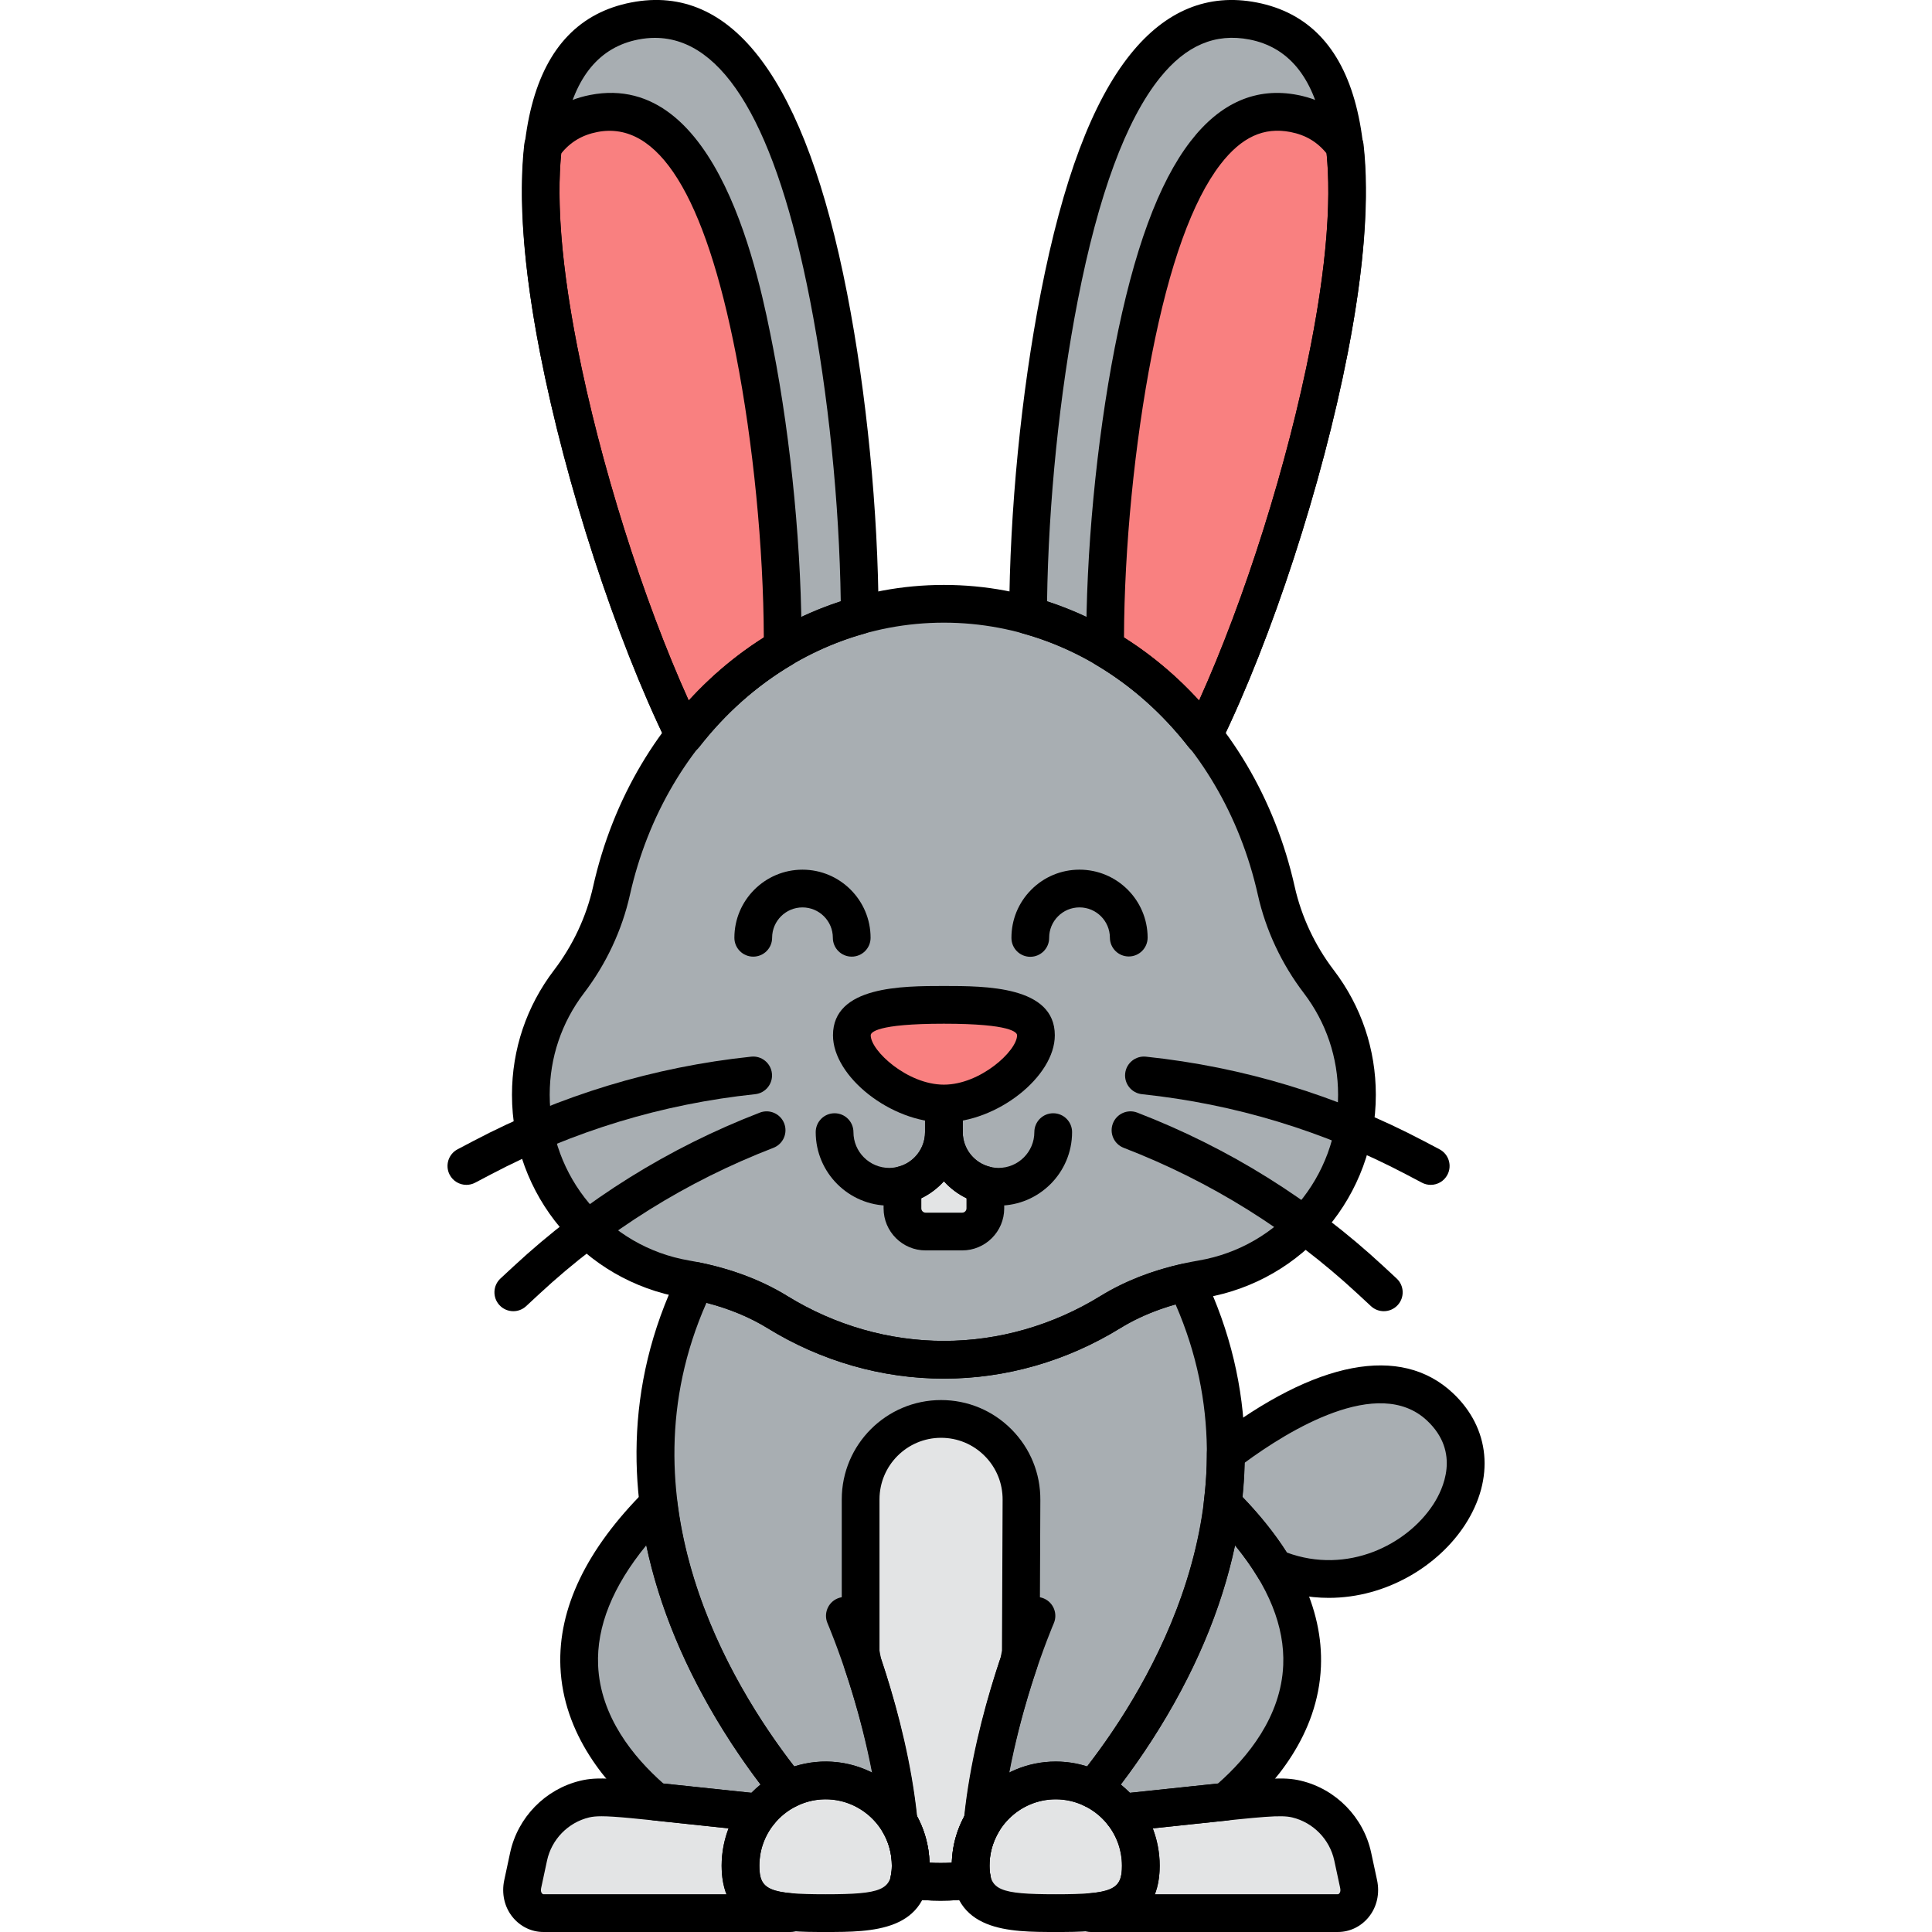
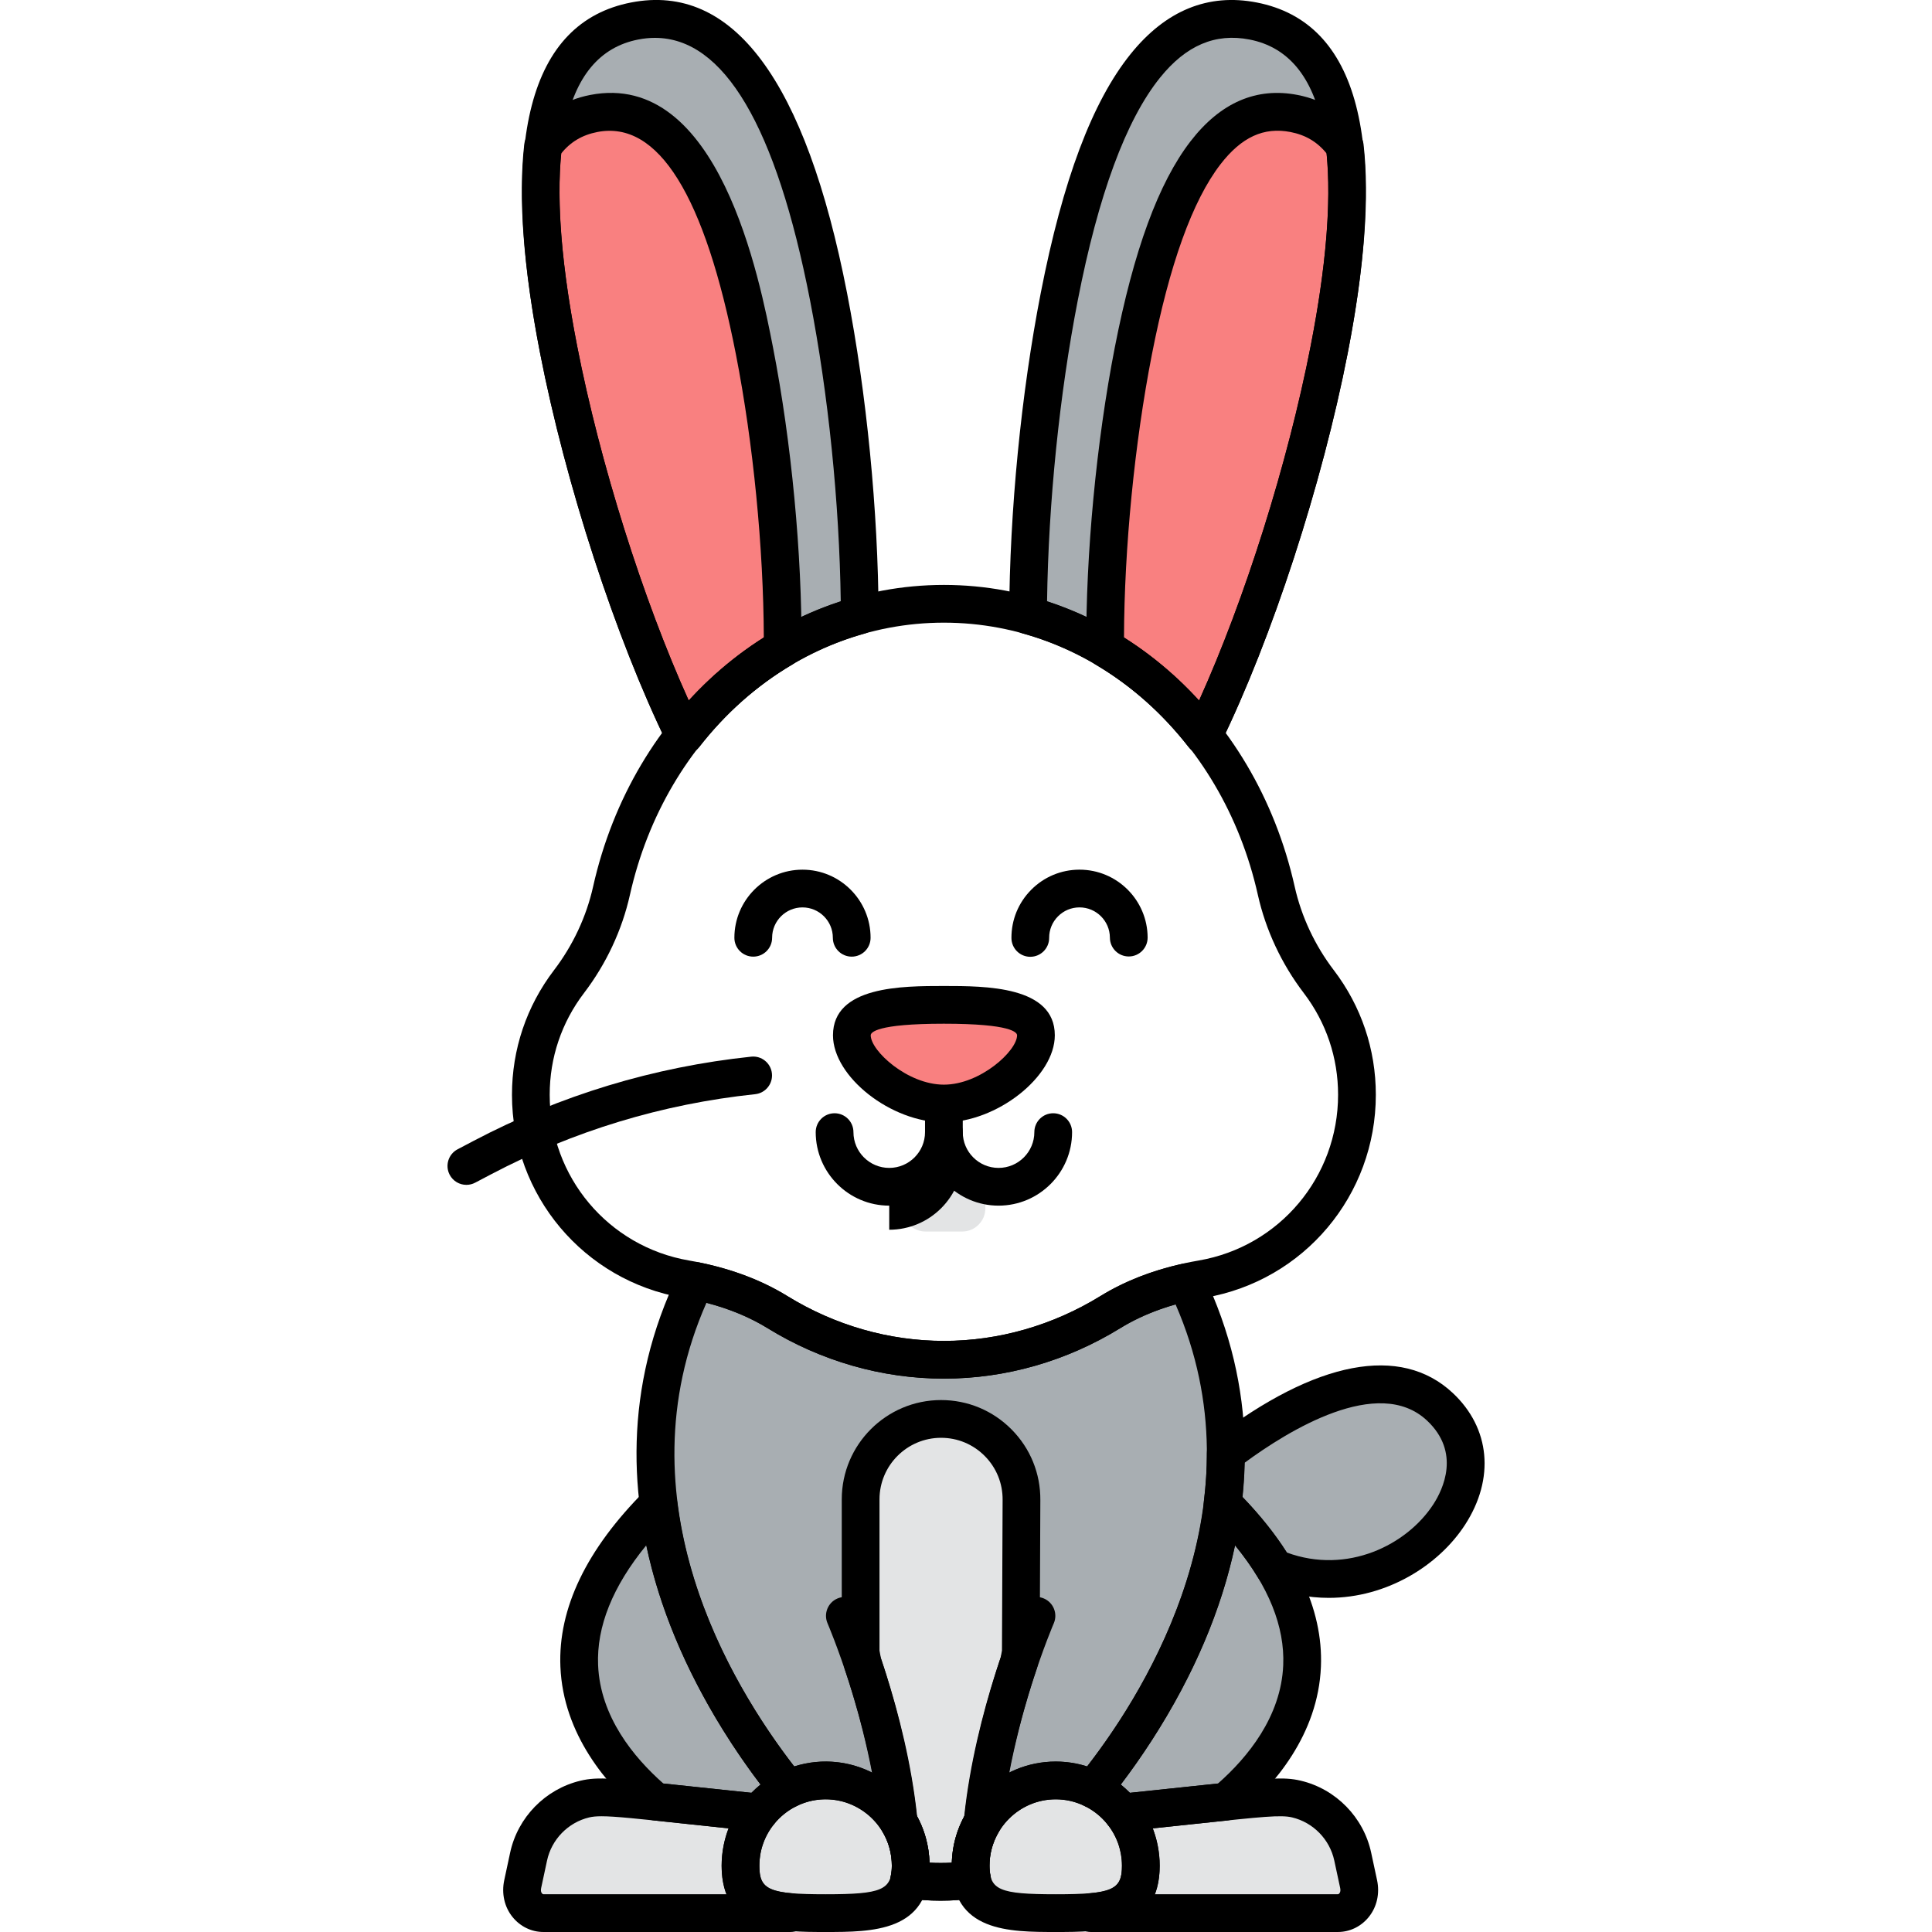
<svg xmlns="http://www.w3.org/2000/svg" enable-background="new 0 0 256 256" height="512" viewBox="0 0 256 256" width="512">
  <path d="m159.473 97.452c6.794-13.922 13.284-33.871 16.656-51.159 6.036-30.944-.202-41.584-10.081-43.51-9.879-1.927-19.658 5.588-25.693 36.533-2.594 13.299-4.073 28.759-4.133 42.222 9.19 2.564 17.259 8.223 23.251 15.914z" fill="#a8aeb2" />
  <path d="m90.67 97.452c5.992-7.692 14.061-13.35 23.251-15.915-.06-13.463-1.539-28.923-4.133-42.222-6.036-30.944-15.815-38.459-25.694-36.532s-16.117 12.566-10.081 43.51c3.372 17.289 9.863 37.238 16.657 51.159z" fill="#a8aeb2" />
-   <path d="m174.741 130.061c-2.709-3.551-4.648-7.655-5.622-12.014-4.885-21.843-22.748-38.041-44.047-38.041s-39.162 16.198-44.047 38.041c-.975 4.359-2.914 8.462-5.622 12.014-3.176 4.164-5.063 9.363-5.063 15.005 0 12.264 8.902 22.416 20.534 24.421 4.279.738 8.443 2.095 12.14 4.372 6.53 4.022 14.05 6.318 22.059 6.318s15.529-2.296 22.059-6.318c3.698-2.278 7.862-3.634 12.141-4.372 11.629-2.006 20.533-12.155 20.533-24.421-.002-5.642-1.889-10.841-5.065-15.005z" fill="#a8aeb2" />
  <path d="m151.165 247.219c0 6.242-5.048 6.279-11.275 6.279s-11.275-.037-11.275-6.279 5.048-11.303 11.275-11.303 11.275 5.061 11.275 11.303z" fill="#e3e4e5" />
  <path d="m120.671 247.219c0 6.242-5.048 6.279-11.275 6.279s-11.275-.037-11.275-6.279 5.048-11.303 11.275-11.303c6.227.001 11.275 5.061 11.275 11.303z" fill="#e3e4e5" />
  <g fill="#a8aeb2">
    <path d="m147.13 173.859c-6.53 4.022-14.05 6.318-22.059 6.318s-15.529-2.296-22.059-6.318c-3.315-2.042-7.006-3.34-10.819-4.119-14.305 29.361 3.685 56.765 12.243 67.34 7.495-3.691 16.235 1.796 16.235 10.139 0 .686-.071 1.286-.188 1.831 2.642.391 5.514.415 8.319 0-.117-.545-.188-1.144-.188-1.831 0-6.242 5.048-11.303 11.275-11.303 1.782 0 3.461.426 4.959 1.164 8.541-10.554 26.477-37.874 12.323-67.171-3.535.794-6.951 2.047-10.041 3.95z" />
    <path d="m148.701 240.179c0-.001 0-.001 0 0 6.168-.639 10.542-1.12 13.73-1.452 7.708-6.525 18.459-20.61-.391-39.446-1.468 11.871-6.57 22.263-11.407 29.788-.004.006-.008.013-.012.019-1.782 2.77-3.739 5.48-5.772 7.992 1.502.74 2.818 1.799 3.852 3.099z" />
    <path d="m86.854 238.727c3.188.332 7.562.813 13.731 1.451v.001c1.035-1.299 2.35-2.358 3.852-3.098-2.227-2.753-4.443-5.837-6.497-9.139-.004-.006-.007-.011-.011-.017-4.613-7.418-9.289-17.363-10.683-28.643-18.851 18.835-8.1 32.92-.392 39.445z" />
    <path d="m190.783 186.396c-7.701-7.204-20.529.185-28.363 6.176.002 2.274-.154 4.5-.424 6.681l.044.029c2.942 2.939 5.162 5.763 6.786 8.46 16.047 6.741 32.723-11.276 21.957-21.346z" />
  </g>
  <path d="m180.025 249.649-.78-3.638c-.821-3.827-3.77-6.747-7.448-7.625-2.434-.581-5.366-.041-23.096 1.792 1.539 1.932 2.464 4.377 2.464 7.042 0 4.569-2.71 5.809-6.601 6.148l-.041.131h32.766c1.642-.001 3.215-1.618 2.736-3.85z" fill="#e3e4e5" />
  <path d="m98.12 247.219c0-2.665.926-5.109 2.464-7.042-17.73-1.833-20.661-2.374-23.096-1.792-3.678.878-6.628 3.798-7.448 7.625l-.78 3.638c-.479 2.232 1.094 3.85 2.737 3.85h32.766l-.041-.131c-3.892-.339-6.602-1.579-6.602-6.148z" fill="#e3e4e5" />
  <path d="m124.694 188.016c-5.886 0-10.657 4.771-10.657 10.657v20.267s.097.521.266 1.44c1.73 5.103 3.917 13.081 4.739 20.982 1.025 1.68 1.63 3.668 1.63 5.857 0 .686-.071 1.286-.188 1.831 2.642.391 5.514.415 8.319 0-.117-.545-.188-1.144-.188-1.831 0-2.139.597-4.136 1.63-5.839.828-7.957 3.04-16.004 4.775-21.107.157-.855.246-1.334.246-1.334l.085-20.175c.051-5.921-4.735-10.748-10.657-10.748z" fill="#e3e4e5" />
  <path d="m137.269 137.182c0 3.745-6.253 9.04-12.197 9.04s-12.197-5.296-12.197-9.04c0-3.745 6.253-4.033 12.197-4.033 5.943-.001 12.197.288 12.197 4.033z" fill="#f98080" />
  <path d="m125.071 150.012c0 3.395-2.339 6.237-5.492 7.02v3.088c0 1.685 1.379 3.064 3.064 3.064h4.856c1.685 0 3.064-1.379 3.064-3.064v-3.088c-3.152-.784-5.492-3.625-5.492-7.02z" fill="#e3e4e5" />
  <path d="m159.473 97.452c6.794-13.922 13.284-33.871 16.656-51.159 2.269-11.633 2.803-20.394 2.061-26.904-1.74-2.496-4.061-3.833-6.715-4.351-8.069-1.574-16.13 4.945-21.313 31.519-2.432 12.468-3.795 27.131-3.726 39.35 4.973 2.937 9.39 6.863 13.037 11.545z" fill="#f98080" />
  <path d="m90.669 97.452c3.648-4.682 8.065-8.609 13.037-11.545.069-12.219-1.294-26.882-3.726-39.35-5.183-26.573-13.244-33.092-21.313-31.519-2.654.518-4.975 1.855-6.715 4.351-.741 6.509-.208 15.271 2.061 26.904 3.372 17.289 9.863 37.238 16.656 51.159z" fill="#f98080" />
  <path d="m132.313 159.754c-5.372 0-9.742-4.37-9.742-9.742v-3.193c0-1.381 1.119-2.5 2.5-2.5s2.5 1.119 2.5 2.5v3.193c0 2.615 2.127 4.742 4.742 4.742s4.743-2.127 4.743-4.742c0-1.381 1.119-2.5 2.5-2.5s2.5 1.119 2.5 2.5c.001 5.372-4.37 9.742-9.743 9.742z" />
-   <path d="m117.829 159.754c-5.372 0-9.743-4.37-9.743-9.742 0-1.381 1.119-2.5 2.5-2.5s2.5 1.119 2.5 2.5c0 2.615 2.127 4.742 4.743 4.742 2.615 0 4.742-2.127 4.742-4.742v-3.193c0-1.381 1.119-2.5 2.5-2.5s2.5 1.119 2.5 2.5v3.193c0 5.372-4.37 9.742-9.742 9.742z" />
+   <path d="m117.829 159.754c-5.372 0-9.743-4.37-9.743-9.742 0-1.381 1.119-2.5 2.5-2.5s2.5 1.119 2.5 2.5c0 2.615 2.127 4.742 4.743 4.742 2.615 0 4.742-2.127 4.742-4.742c0-1.381 1.119-2.5 2.5-2.5s2.5 1.119 2.5 2.5v3.193c0 5.372-4.37 9.742-9.742 9.742z" />
  <path d="m125.071 182.677c-8.184 0-16.265-2.313-23.37-6.689-3.137-1.932-6.923-3.29-11.254-4.037-13.1-2.259-22.608-13.566-22.608-26.886 0-6.025 1.928-11.738 5.575-16.521 2.5-3.277 4.288-7.096 5.17-11.043 5.267-23.549 24.382-39.996 46.487-39.996s41.221 16.447 46.486 39.996c.883 3.946 2.671 7.765 5.171 11.043h.001c3.647 4.783 5.575 10.496 5.575 16.521 0 13.319-9.508 24.625-22.608 26.885-4.332.748-8.119 2.106-11.254 4.038-7.105 4.376-15.187 6.689-23.371 6.689zm0-100.171c-19.746 0-36.855 14.839-41.607 36.086-1.039 4.647-3.14 9.137-6.075 12.984-2.977 3.904-4.551 8.568-4.551 13.489 0 10.879 7.763 20.114 18.458 21.958 4.962.855 9.345 2.439 13.027 4.708 6.316 3.89 13.49 5.946 20.748 5.946s14.432-2.056 20.748-5.946c3.681-2.268 8.063-3.852 13.027-4.708 10.695-1.845 18.458-11.08 18.458-21.958 0-4.92-1.574-9.584-4.552-13.489h.001c-2.936-3.848-5.037-8.338-6.075-12.984-4.751-21.247-21.861-36.086-41.607-36.086z" />
  <path d="m159.474 99.952c-.766 0-1.495-.352-1.972-.963-5.81-7.455-13.399-12.657-21.951-15.043-1.085-.303-1.833-1.293-1.828-2.419.062-13.831 1.585-29.39 4.179-42.689 2.926-14.998 6.822-25.361 11.912-31.682 4.658-5.783 10.283-8.079 16.714-6.825 13.497 2.632 17.553 18.258 12.057 46.442-3.399 17.427-10.019 37.75-16.863 51.777-.379.775-1.13 1.3-1.987 1.39-.089.008-.175.012-.261.012zm-20.734-20.264c7.627 2.486 14.498 6.986 20.129 13.17 6.07-13.418 11.758-31.411 14.807-47.042 4.862-24.928 2.135-38.581-8.105-40.578-4.536-.883-8.412.771-11.862 5.054-4.505 5.594-8.172 15.52-10.898 29.503-2.422 12.411-3.889 26.839-4.071 39.893z" />
  <path d="m90.67 99.952c-.086 0-.173-.004-.26-.014-.858-.089-1.609-.615-1.987-1.39-6.845-14.026-13.464-34.35-16.863-51.777-5.498-28.184-1.441-43.809 12.056-46.441 13.5-2.634 23.128 10.323 28.625 38.507 2.594 13.299 4.117 28.859 4.179 42.689.005 1.126-.743 2.117-1.828 2.419-8.552 2.386-16.143 7.588-21.951 15.043-.476.612-1.205.964-1.971.964zm-3.885-94.935c-.724 0-1.46.073-2.212.22-10.241 1.998-12.968 15.65-8.106 40.578 3.049 15.631 8.737 33.624 14.807 47.042 5.631-6.183 12.502-10.684 20.13-13.169-.182-13.053-1.649-27.481-4.069-39.894-4.506-23.097-11.414-34.777-20.55-34.777z" />
  <path d="m139.89 255.999c-6.138 0-13.776 0-13.776-8.779 0-7.611 6.18-13.803 13.776-13.803s13.775 6.192 13.775 13.803c0 8.779-7.638 8.779-13.775 8.779zm0-17.582c-4.839 0-8.776 3.949-8.776 8.803 0 3.214 1.312 3.779 8.776 3.779 7.463 0 8.775-.565 8.775-3.779 0-4.855-3.936-8.803-8.775-8.803z" />
  <path d="m109.396 255.999c-6.137 0-13.775 0-13.775-8.779 0-7.611 6.18-13.803 13.775-13.803s13.775 6.192 13.775 13.803c0 8.779-7.638 8.779-13.775 8.779zm0-17.582c-4.839 0-8.775 3.949-8.775 8.803 0 3.214 1.312 3.779 8.775 3.779s8.775-.565 8.775-3.779c0-4.855-3.936-8.803-8.775-8.803z" />
  <path d="m119.039 243.508c-1.265 0-2.35-.956-2.484-2.241-1.385-13.306-6.846-26.04-6.901-26.167-.548-1.267.034-2.739 1.3-3.288 1.268-.548 2.738.033 3.287 1.299.237.546 5.82 13.544 7.287 27.638.143 1.373-.854 2.603-2.228 2.745-.088.01-.175.014-.261.014z" />
  <path d="m130.246 243.508c-.087 0-.174-.004-.262-.014-1.374-.143-2.371-1.372-2.228-2.745 1.467-14.093 7.051-27.091 7.287-27.638.551-1.267 2.021-1.849 3.288-1.299 1.267.549 1.849 2.021 1.3 3.288-.055.127-5.517 12.86-6.902 26.167-.133 1.285-1.218 2.241-2.483 2.241z" />
  <path d="m124.644 251.851c-1.522 0-3.045-.109-4.526-.328-.684-.101-1.295-.48-1.688-1.048-.394-.568-.535-1.273-.39-1.949.089-.416.132-.843.132-1.307 0-3.063-1.552-5.857-4.152-7.475-2.583-1.608-5.752-1.765-8.478-.421-1.046.517-2.313.238-3.048-.67-8.756-10.82-27.506-39.302-12.547-70.007.5-1.026 1.632-1.584 2.748-1.354 4.391.897 8.303 2.391 11.629 4.44 6.316 3.89 13.49 5.946 20.748 5.946s14.433-2.056 20.748-5.946c3.111-1.917 6.746-3.35 10.806-4.261 1.132-.253 2.293.306 2.798 1.352 14.805 30.645-3.901 59.043-12.631 69.831-.734.907-2.001 1.187-3.048.67-1.221-.602-2.518-.906-3.854-.906-4.839 0-8.776 3.949-8.776 8.803 0 .463.044.891.133 1.307.145.675.004 1.381-.39 1.949-.395.568-1.005.947-1.688 1.048-1.482.217-3.004.326-4.526.326zm-1.478-5.04c.982.055 1.972.055 2.954 0 .216-7.423 6.31-13.395 13.77-13.395 1.423 0 2.814.218 4.157.648 8.289-10.712 23.125-35.101 11.723-61.222-2.729.772-5.188 1.827-7.327 3.145-7.105 4.376-15.188 6.689-23.371 6.689s-16.265-2.313-23.37-6.689c-2.344-1.443-5.06-2.569-8.095-3.355-11.576 26.201 3.314 50.685 11.633 61.434 3.808-1.221 7.951-.727 11.421 1.433 3.961 2.464 6.371 6.67 6.505 11.312zm23.965-72.952h.01z" />
  <path d="m148.699 242.678c-.756 0-1.477-.343-1.953-.941-.803-1.007-1.841-1.841-3.002-2.414-.682-.336-1.174-.963-1.337-1.706s.02-1.519.498-2.109c1.988-2.458 3.877-5.073 5.612-7.772.012-.018.023-.036.035-.053 4.24-6.612 9.546-16.896 11.006-28.708.117-.948.765-1.747 1.668-2.057.903-.312 1.903-.081 2.581.595 7.765 7.76 11.54 15.61 11.222 23.333-.371 8.985-6.177 15.721-10.982 19.789-.384.325-.856.526-1.356.578-1.244.13-2.669.282-4.312.458-2.565.274-5.66.604-9.422.994-.086.008-.172.013-.258.013zm-.192-6.212c.424.341.828.707 1.209 1.094 3.147-.328 5.8-.611 8.048-.852 1.348-.144 2.55-.272 3.627-.386 3.916-3.453 8.36-8.846 8.643-15.682.211-5.11-1.932-10.434-6.379-15.873-1.807 8.569-5.468 17.175-10.919 25.653-.007.012-.016.024-.023.037-1.325 2.059-2.734 4.071-4.206 6.009z" />
  <path d="m100.585 242.678c-.086 0-.172-.004-.258-.013-3.745-.388-6.829-.717-9.388-.991-1.656-.177-3.091-.33-4.344-.461-.5-.052-.973-.253-1.356-.578-4.805-4.068-10.611-10.803-10.983-19.788-.319-7.724 3.457-15.575 11.222-23.335.675-.674 1.676-.906 2.581-.595.903.311 1.55 1.109 1.667 2.057 1.129 9.13 4.603 18.426 10.326 27.629 1.937 3.113 4.062 6.103 6.329 8.904.478.591.661 1.367.498 2.109-.164.742-.655 1.37-1.337 1.706-1.163.573-2.201 1.407-3.001 2.413-.478.599-1.2.943-1.956.943zm-12.69-6.356c1.052.111 2.224.236 3.534.376 2.268.242 4.949.528 8.141.861.38-.387.785-.752 1.209-1.093-1.757-2.312-3.42-4.726-4.962-7.204-5.05-8.121-8.462-16.334-10.186-24.496-4.447 5.439-6.591 10.765-6.379 15.875.282 6.836 4.727 12.229 8.643 15.681z" />
  <path d="m176.066 211.725c-2.67 0-5.44-.515-8.209-1.678-.488-.205-.899-.561-1.173-1.015-1.57-2.608-3.714-5.28-6.37-7.94-.578-.546-.897-1.351-.8-2.146.274-2.219.407-4.303.405-6.372-.001-.779.362-1.514.981-1.988 13.488-10.315 24.707-12.455 31.59-6.016 4.975 4.654 5.603 11.347 1.637 17.468-3.492 5.39-10.353 9.687-18.061 9.687zm-5.55-6.004c8.012 2.948 15.921-1.009 19.416-6.402 1.249-1.928 3.665-6.868-.856-11.098-6.455-6.038-18.404 1.363-24.169 5.61-.034 1.476-.13 2.966-.29 4.505 2.36 2.452 4.339 4.929 5.899 7.385z" />
  <path d="m177.288 255.999h-32.766c-.796 0-1.544-.379-2.015-1.02-.472-.641-.609-1.468-.371-2.228l.041-.131c.303-.967 1.159-1.655 2.169-1.743 3.666-.319 4.318-1.236 4.318-3.658 0-2.01-.664-3.907-1.92-5.484-.569-.715-.704-1.683-.35-2.525.354-.843 1.139-1.425 2.048-1.519 3.773-.39 6.876-.722 9.446-.996 10.061-1.075 12.153-1.298 14.487-.741 4.653 1.11 8.309 4.853 9.312 9.533l.781 3.637v.001c.38 1.773-.02 3.554-1.096 4.886-1.019 1.263-2.509 1.988-4.084 1.988zm-24.286-5h24.286c.028 0 .118-.033.197-.131.126-.156.159-.396.096-.694l-.781-3.638c-.602-2.809-2.794-5.053-5.584-5.719-1.499-.357-3.89-.102-12.795.85-1.659.177-3.54.378-5.679.603.604 1.573.923 3.253.923 4.95 0 1.512-.247 2.756-.663 3.779z" />
  <path d="m104.763 255.999h-32.766c-1.575 0-3.064-.725-4.085-1.987-1.077-1.332-1.476-3.113-1.096-4.886l.78-3.639c1.004-4.68 4.659-8.422 9.312-9.533 2.335-.557 4.429-.333 14.49.741 2.569.275 5.671.606 9.444.996.909.094 1.694.676 2.048 1.519.354.842.22 1.811-.35 2.525-1.256 1.577-1.92 3.473-1.92 5.484 0 2.421.652 3.338 4.318 3.658 1.009.088 1.865.776 2.168 1.743l.041.131c.238.759.1 1.586-.371 2.228-.469.641-1.217 1.02-2.013 1.02zm-25.057-15.336c-.706 0-1.208.052-1.636.154-2.791.666-4.983 2.911-5.585 5.718l-.78 3.638c-.064.298-.031.538.096.694.087.107.179.131.197.131h24.286c-.415-1.023-.663-2.266-.663-3.779 0-1.697.318-3.377.923-4.95-2.138-.225-4.018-.426-5.676-.603-6.359-.679-9.399-1.003-11.162-1.003z" />
  <path d="m136.52 126.781c-1.377 0-2.495-1.114-2.5-2.492-.008-2.411.924-4.68 2.622-6.39 1.699-1.71 3.962-2.656 6.373-2.664h.028c4.963 0 9.008 4.029 9.024 8.995.005 1.381-1.111 2.504-2.492 2.508-.002 0-.005 0-.008 0-1.377 0-2.495-1.114-2.5-2.492-.007-2.214-1.812-4.011-4.024-4.011-.004 0-.009 0-.013 0-1.075.003-2.084.425-2.842 1.188-.757.762-1.173 1.774-1.169 2.849.005 1.381-1.111 2.504-2.492 2.508-.002.001-.005.001-.007.001z" />
  <path d="m112.857 126.76c-1.381 0-2.5-1.119-2.5-2.5 0-2.219-1.805-4.024-4.024-4.024s-4.023 1.805-4.023 4.024c0 1.381-1.119 2.5-2.5 2.5s-2.5-1.119-2.5-2.5c0-4.976 4.048-9.024 9.023-9.024s9.024 4.048 9.024 9.024c0 1.381-1.119 2.5-2.5 2.5z" />
-   <path d="m189.577 157c-.393 0-.791-.093-1.162-.288l-2.094-1.102c-10.936-5.756-22.712-9.33-35.004-10.624-1.373-.145-2.369-1.375-2.225-2.748.145-1.374 1.383-2.367 2.748-2.225 12.926 1.361 25.311 5.12 36.809 11.172l2.094 1.102c1.223.643 1.691 2.155 1.048 3.377-.447.851-1.315 1.336-2.214 1.336z" />
-   <path d="m183.361 173.74c-.608 0-1.218-.221-1.699-.667l-1.734-1.609c-9.062-8.406-19.502-14.923-31.031-19.371-1.288-.497-1.929-1.944-1.432-3.232.496-1.288 1.942-1.932 3.232-1.433 12.123 4.678 23.102 11.531 32.631 20.37l1.734 1.609c1.013.939 1.071 2.521.133 3.533-.493.531-1.162.8-1.834.8z" />
  <path d="m61.799 157c-.898 0-1.767-.486-2.214-1.336-.643-1.222-.174-2.734 1.048-3.377l2.094-1.102c11.5-6.052 23.884-9.811 36.809-11.172 1.372-.149 2.604.851 2.748 2.225.145 1.373-.852 2.604-2.225 2.748-12.292 1.294-24.068 4.868-35.003 10.624l-2.094 1.102c-.372.196-.771.288-1.163.288z" />
-   <path d="m68.015 173.74c-.671 0-1.341-.269-1.833-.8-.939-1.012-.879-2.594.133-3.533l1.734-1.609c9.528-8.838 20.507-15.692 32.631-20.37 1.288-.498 2.735.145 3.232 1.433s-.145 2.735-1.433 3.232c-11.529 4.448-21.97 10.966-31.031 19.371l-1.734 1.609c-.481.446-1.091.667-1.699.667z" />
  <path d="m124.644 251.851c-1.522 0-3.045-.109-4.526-.328-.684-.101-1.295-.48-1.688-1.048-.394-.568-.535-1.273-.39-1.949.089-.416.132-.843.132-1.307 0-1.648-.425-3.18-1.264-4.555-.193-.317-.314-.674-.352-1.043-.924-8.874-3.539-17.249-4.621-20.438-.039-.115-.069-.233-.091-.353l-.264-1.432c-.028-.151-.042-.305-.042-.459v-20.267c0-7.255 5.902-13.157 13.157-13.157 3.536 0 6.854 1.383 9.343 3.894s3.844 5.841 3.813 9.377l-.086 20.164c-.001.149-.015.298-.042.445l-.245 1.331c-.022.12-.053.238-.092.353-1.09 3.203-3.725 11.62-4.656 20.561-.038.367-.157.721-.349 1.037-.829 1.368-1.268 2.939-1.268 4.543 0 .463.044.891.133 1.307.145.675.004 1.381-.39 1.949-.395.568-1.005.947-1.688 1.048-1.48.218-3.002.327-4.524.327zm-1.478-5.04c.982.055 1.973.055 2.954 0 .065-2.182.646-4.314 1.694-6.222 1.013-9.086 3.624-17.526 4.779-20.946l.173-.937.085-19.951c.019-2.203-.821-4.268-2.364-5.825s-3.601-2.414-5.792-2.414c-4.498 0-8.157 3.659-8.157 8.157v20.038l.191 1.039c1.146 3.403 3.738 11.799 4.742 20.818 1.049 1.902 1.631 4.041 1.695 6.243zm12.099-27.872h.01z" />
  <path d="m125.071 148.722c-7.005 0-14.697-6.04-14.697-11.541 0-6.533 9.2-6.533 14.697-6.533s14.697 0 14.697 6.533c.001 5.501-7.692 11.541-14.697 11.541zm0-13.074c-8.998 0-9.697 1.173-9.697 1.533 0 2.056 4.868 6.541 9.697 6.541s9.697-4.484 9.697-6.541c.001-.359-.699-1.533-9.697-1.533z" />
-   <path d="m127.5 165.685h-4.856c-3.068 0-5.564-2.496-5.564-5.564v-3.088c0-1.148.782-2.149 1.896-2.426 2.117-.526 3.595-2.416 3.595-4.594 0-1.381 1.119-2.5 2.5-2.5s2.5 1.119 2.5 2.5c0 2.179 1.479 4.068 3.596 4.594 1.114.277 1.896 1.278 1.896 2.426v3.088c0 3.067-2.496 5.564-5.563 5.564zm-5.42-6.912v1.347c0 .306.258.564.564.564h4.856c.306 0 .564-.258.564-.564v-1.347c-1.148-.554-2.16-1.321-2.992-2.244-.833.924-1.844 1.69-2.992 2.244z" />
  <path d="m159.474 99.953c-.767 0-1.496-.352-1.973-.963-3.487-4.478-7.638-8.155-12.336-10.93-.757-.447-1.224-1.259-1.229-2.138-.07-12.477 1.34-27.372 3.772-39.843 2.521-12.919 5.808-21.871 10.05-27.364 3.962-5.131 8.739-7.197 14.195-6.129 3.487.68 6.275 2.488 8.288 5.375.237.34.386.734.434 1.147.808 7.096.104 16.404-2.092 27.665-3.399 17.427-10.019 37.751-16.863 51.777-.379.775-1.13 1.301-1.987 1.39-.087.008-.173.013-.259.013zm-10.539-15.448c3.642 2.303 6.969 5.101 9.935 8.354 6.07-13.418 11.758-31.411 14.807-47.043 2.029-10.403 2.735-18.971 2.102-25.482-1.216-1.52-2.785-2.451-4.78-2.84-3.544-.688-6.493.668-9.281 4.278-3.703 4.795-6.765 13.296-9.099 25.265-2.286 11.705-3.646 25.596-3.684 37.468z" />
  <path d="m90.67 99.953c-.086 0-.173-.004-.26-.014-.858-.089-1.609-.615-1.987-1.39-6.845-14.026-13.464-34.35-16.863-51.777-2.196-11.26-2.9-20.568-2.091-27.666.047-.412.196-.806.433-1.146 2.012-2.887 4.8-4.696 8.288-5.375 17.074-3.331 22.469 24.387 24.246 33.494 2.433 12.472 3.843 27.366 3.772 39.843-.005.879-.472 1.691-1.229 2.139-4.697 2.773-8.847 6.451-12.336 10.929-.478.611-1.207.963-1.973.963zm-16.304-79.62c-.634 6.512.072 15.08 2.101 25.482 3.049 15.632 8.737 33.625 14.808 47.044 2.966-3.254 6.292-6.052 9.934-8.354-.038-11.871-1.398-25.763-3.681-37.469-4.13-21.177-10.312-31.113-18.381-29.543-1.996.388-3.565 1.319-4.781 2.84z" />
</svg>